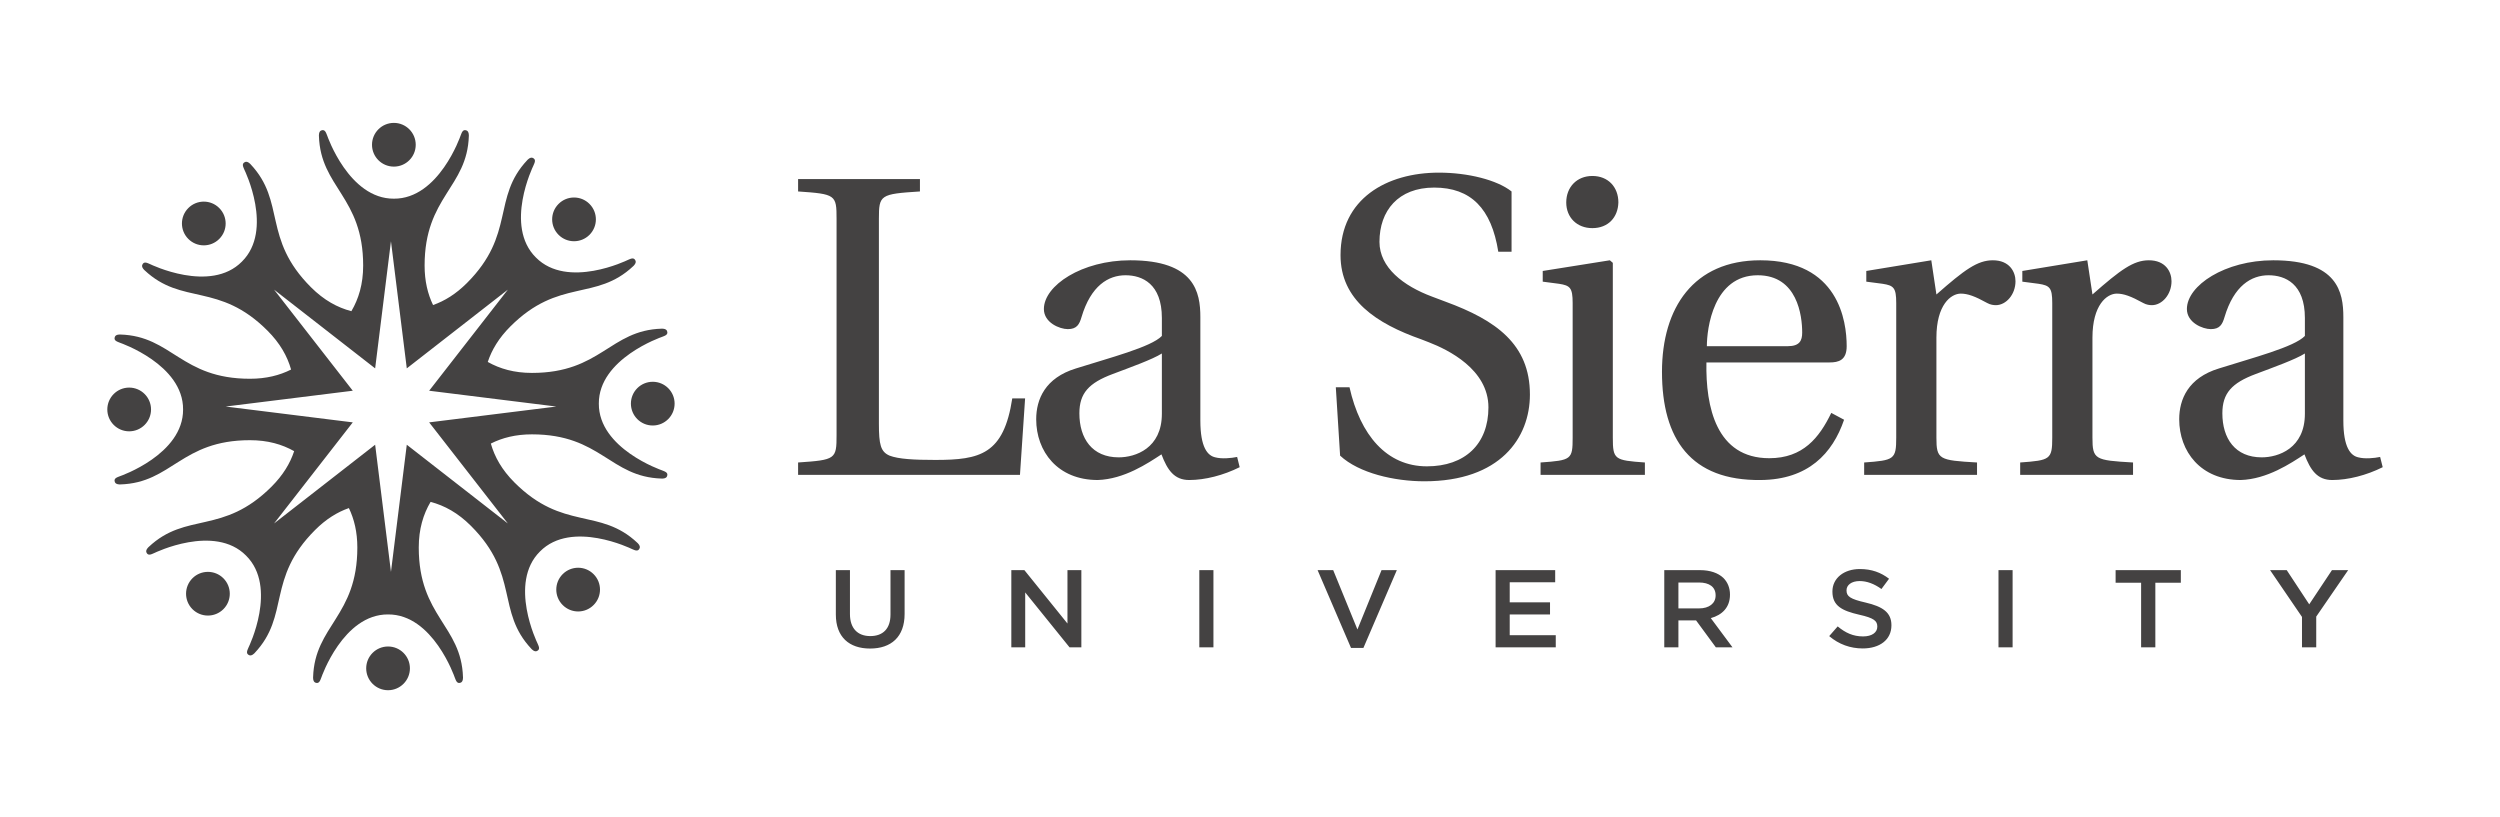
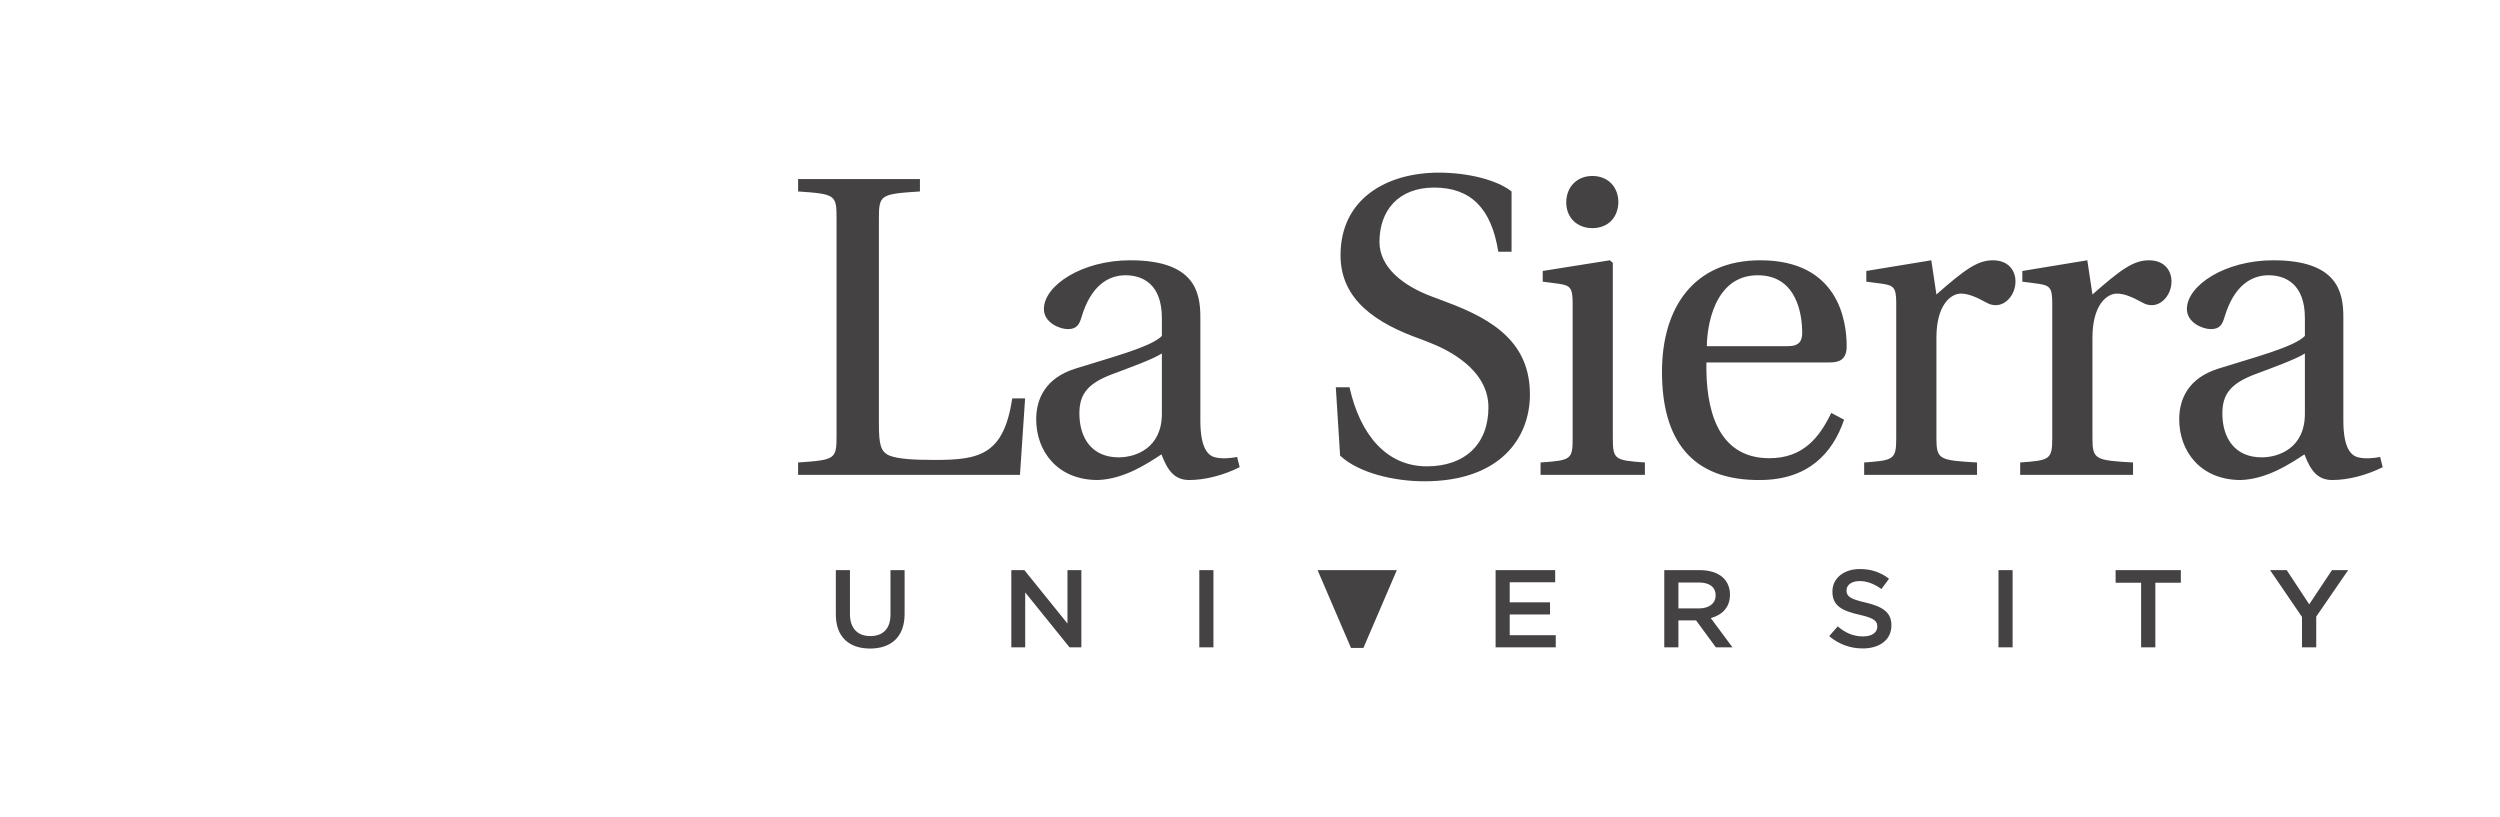
<svg xmlns="http://www.w3.org/2000/svg" width="100%" height="100%" viewBox="0 0 205 67" version="1.1" xml:space="preserve" style="fill-rule:evenodd;clip-rule:evenodd;stroke-linejoin:round;stroke-miterlimit:2;">
  <g transform="matrix(2.588,0,0,2.588,39.528,1.356)">
    <g>
      <g transform="matrix(0.213,0,0,0.213,2.352,12.358)">
-         <path d="M0,-0.004L-18.911,-2.356L-7.202,-17.394L-22.238,-5.681L-24.592,-24.594L-26.945,-5.681L-41.982,-17.394L-30.272,-2.356L-49.182,-0.004L-30.272,2.351L-41.982,17.39L-26.945,5.677L-24.592,24.59L-22.238,5.677L-7.202,17.39L-18.911,2.351L0,-0.004ZM16.466,10.393C16.309,10.757 15.68,10.711 15.68,10.711C7.964,10.481 6.644,4.133 -3.621,4.133C-6.039,4.133 -8.031,4.641 -9.734,5.504C-9.174,7.489 -8.091,9.42 -6.224,11.287C1.033,18.544 6.457,14.988 12.074,20.279C12.074,20.279 12.55,20.695 12.405,21.061C12.158,21.694 11.591,21.317 11.195,21.164C11.195,21.164 2.281,16.799 -2.421,21.552C-7.176,26.254 -2.815,35.172 -2.815,35.172C-2.66,35.568 -2.283,36.135 -2.914,36.38C-3.281,36.522 -3.695,36.048 -3.695,36.048C-8.984,30.433 -5.427,25.011 -12.688,17.751C-14.625,15.811 -16.635,14.72 -18.699,14.179C-19.789,16.028 -20.457,18.216 -20.457,20.97C-20.457,31.233 -14.104,32.554 -13.877,40.267C-13.877,40.267 -13.833,40.896 -14.193,41.059C-14.812,41.325 -14.947,40.66 -15.117,40.267C-15.117,40.267 -18.34,30.879 -25.025,30.921C-31.713,30.879 -34.934,40.267 -34.934,40.267C-35.102,40.66 -35.235,41.325 -35.857,41.059C-36.219,40.896 -36.174,40.267 -36.174,40.267C-35.944,32.554 -29.594,31.233 -29.594,20.97C-29.594,18.66 -30.061,16.744 -30.851,15.099C-32.573,15.704 -34.254,16.733 -35.883,18.366C-43.14,25.623 -39.582,31.048 -44.873,36.665C-44.873,36.665 -45.289,37.136 -45.657,36.995C-46.283,36.748 -45.911,36.181 -45.758,35.785C-45.758,35.785 -41.391,26.869 -46.147,22.169C-50.85,17.412 -59.766,21.772 -59.766,21.772C-60.162,21.931 -60.729,22.305 -60.975,21.679C-61.116,21.309 -60.642,20.894 -60.642,20.894C-55.026,15.603 -49.604,19.161 -42.344,11.902C-40.641,10.194 -39.587,8.439 -38.992,6.633C-40.795,5.617 -42.919,5.002 -45.565,5.002C-55.83,5.002 -57.146,11.35 -64.859,11.583C-64.859,11.583 -65.488,11.624 -65.65,11.263C-65.922,10.642 -65.252,10.508 -64.859,10.339C-64.859,10.339 -55.473,7.114 -55.515,0.432C-55.473,-6.254 -64.859,-9.474 -64.859,-9.474C-65.252,-9.648 -65.922,-9.78 -65.65,-10.402C-65.488,-10.761 -64.859,-10.718 -64.859,-10.718C-57.146,-10.485 -55.83,-4.137 -45.565,-4.137C-43.143,-4.137 -41.154,-4.645 -39.449,-5.508C-40.01,-7.493 -41.091,-9.426 -42.961,-11.295C-50.219,-18.555 -55.64,-14.997 -61.259,-20.29C-61.259,-20.29 -61.729,-20.702 -61.59,-21.071C-61.342,-21.702 -60.775,-21.321 -60.379,-21.168C-60.379,-21.168 -51.463,-16.806 -46.766,-21.56C-42.006,-26.262 -46.371,-35.176 -46.371,-35.176C-46.524,-35.576 -46.9,-36.139 -46.271,-36.387C-45.902,-36.528 -45.488,-36.058 -45.488,-36.058C-40.197,-30.437 -43.755,-25.015 -36.496,-17.755C-34.557,-15.816 -32.549,-14.726 -30.48,-14.188C-29.395,-16.032 -28.727,-18.22 -28.727,-20.974C-28.727,-31.24 -35.078,-32.558 -35.308,-40.272C-35.308,-40.272 -35.35,-40.9 -34.99,-41.063C-34.371,-41.329 -34.236,-40.664 -34.064,-40.272C-34.064,-40.272 -30.844,-30.883 -24.156,-30.925C-17.471,-30.883 -14.248,-40.272 -14.248,-40.272C-14.078,-40.664 -13.944,-41.329 -13.327,-41.063C-12.966,-40.9 -13.006,-40.272 -13.006,-40.272C-13.237,-32.558 -19.588,-31.24 -19.588,-20.974C-19.588,-18.664 -19.121,-16.753 -18.331,-15.103C-16.608,-15.708 -14.93,-16.739 -13.297,-18.37C-6.039,-25.627 -9.597,-31.054 -4.304,-36.671C-4.304,-36.671 -3.895,-37.142 -3.522,-37.001C-2.895,-36.752 -3.272,-36.185 -3.426,-35.791C-3.426,-35.791 -7.789,-26.877 -3.031,-22.175C1.668,-17.418 10.582,-21.781 10.582,-21.781C10.979,-21.937 11.547,-22.313 11.793,-21.683C11.935,-21.315 11.462,-20.899 11.462,-20.899C5.843,-15.608 0.42,-19.165 -6.839,-11.908C-8.542,-10.201 -9.595,-8.443 -10.192,-6.637C-8.389,-5.621 -6.263,-5.006 -3.621,-5.006C6.644,-5.006 7.964,-11.357 15.68,-11.587C15.68,-11.587 16.309,-11.628 16.466,-11.267C16.737,-10.65 16.07,-10.512 15.68,-10.346C15.68,-10.346 6.287,-7.123 6.33,-0.44C6.287,6.25 15.68,9.468 15.68,9.468C16.07,9.642 16.737,9.776 16.466,10.393M4.94,-25.546C6.208,-26.818 6.211,-28.876 4.938,-30.146C3.669,-31.417 1.609,-31.417 0.342,-30.146C-0.933,-28.876 -0.931,-26.818 0.342,-25.546C1.609,-24.276 3.669,-24.276 4.94,-25.546M-54.12,25.54C-55.39,26.814 -55.39,28.872 -54.12,30.14C-52.851,31.406 -50.791,31.406 -49.521,30.14C-48.249,28.872 -48.249,26.814 -49.521,25.54C-50.791,24.272 -52.851,24.272 -54.12,25.54M-50.137,-24.934C-48.864,-26.203 -48.864,-28.261 -50.137,-29.532C-51.403,-30.805 -53.466,-30.805 -54.733,-29.532C-56.003,-28.265 -56.003,-26.203 -54.733,-24.934C-53.466,-23.663 -51.403,-23.663 -50.137,-24.934M0.952,24.93C-0.317,26.199 -0.317,28.255 0.954,29.524C2.225,30.798 4.281,30.798 5.549,29.524C6.823,28.255 6.821,26.196 5.551,24.93C4.281,23.657 2.225,23.657 0.952,24.93M-60.282,0.432C-60.282,-1.363 -61.738,-2.823 -63.535,-2.823C-65.328,-2.823 -66.786,-1.363 -66.786,0.432C-66.786,2.225 -65.328,3.683 -63.535,3.683C-61.738,3.683 -60.282,2.225 -60.282,0.432M14.35,-3.687C12.552,-3.687 11.101,-2.233 11.101,-0.44C11.101,1.359 12.552,2.817 14.35,2.817C16.148,2.817 17.602,1.359 17.602,-0.44C17.602,-2.233 16.148,-3.687 14.35,-3.687M-25.025,35.69C-26.82,35.69 -28.276,37.144 -28.276,38.941C-28.276,40.734 -26.82,42.194 -25.025,42.194C-23.229,42.194 -21.772,40.734 -21.772,38.941C-21.772,37.144 -23.229,35.69 -25.025,35.69M-27.412,-38.945C-27.412,-40.738 -25.956,-42.198 -24.156,-42.198C-22.361,-42.198 -20.908,-40.738 -20.908,-38.945C-20.908,-37.149 -22.361,-35.694 -24.156,-35.694C-25.956,-35.694 -27.412,-37.149 -27.412,-38.945" style="fill:rgb(68,66,66);fill-rule:nonzero;" />
-       </g>
+         </g>
      <g transform="matrix(0.213,0,0,0.213,42.684,5.34)">
-         <path d="M0,67.094C1.434,68.323 3.161,68.929 4.988,68.929C7.497,68.929 9.257,67.65 9.257,65.5L9.257,65.468C9.257,63.563 7.939,62.694 5.415,62.103C3.126,61.58 2.578,61.186 2.578,60.301L2.578,60.267C2.578,59.513 3.299,58.905 4.526,58.905C5.619,58.905 6.698,59.317 7.771,60.087L8.902,58.561C7.688,57.626 6.304,57.116 4.56,57.116C2.185,57.116 0.479,58.48 0.479,60.448L0.479,60.479C0.479,62.596 1.913,63.321 4.461,63.909C6.679,64.402 7.155,64.844 7.155,65.664L7.155,65.699C7.155,66.567 6.339,67.14 5.039,67.14C3.551,67.14 2.41,66.602 1.263,65.65L0,67.094M-24.533,68.764L-22.43,68.764L-22.43,64.761L-19.8,64.761L-16.86,68.764L-14.385,68.764L-17.613,64.417C-15.938,63.959 -14.759,62.827 -14.759,60.941L-14.759,60.91C-14.759,59.903 -15.12,59.054 -15.753,58.428C-16.519,57.709 -17.699,57.281 -19.2,57.281L-24.533,57.281L-24.533,68.764ZM-22.43,62.972L-22.43,59.119L-19.373,59.119C-17.821,59.119 -16.896,59.789 -16.896,61.024L-16.896,61.055C-16.896,62.219 -17.854,62.972 -19.356,62.972L-22.43,62.972ZM-147.766,63.892C-147.766,67.223 -145.785,68.944 -142.675,68.944C-139.553,68.944 -137.537,67.223 -137.537,63.795L-137.537,57.281L-139.637,57.281L-139.637,63.892C-139.637,66.011 -140.779,67.09 -142.642,67.09C-144.521,67.09 -145.667,65.943 -145.667,63.813L-145.667,57.281L-147.766,57.281L-147.766,63.892M76.483,19.646C76.483,15.957 75.656,11.188 66.055,11.188C58.87,11.188 53.209,14.94 53.209,18.438C53.209,20.474 55.563,21.428 56.769,21.428C58.104,21.428 58.485,20.728 58.805,19.646C60.205,14.94 62.813,13.416 65.356,13.416C67.832,13.416 70.761,14.684 70.761,19.769L70.761,22.442C69.172,24.099 63.003,25.688 57.979,27.278C53.401,28.676 52.066,31.855 52.066,34.843C52.066,39.613 55.245,43.874 61.224,43.874C65.164,43.747 68.659,41.393 70.697,40.057C71.587,42.41 72.604,43.874 74.831,43.874C77.184,43.874 79.92,43.174 82.337,41.966L81.954,40.443C81.063,40.63 79.664,40.757 78.71,40.503C77.567,40.249 76.483,39.041 76.483,35.035L76.483,19.646ZM70.761,34.018C70.761,39.168 66.816,40.503 64.336,40.503C60.394,40.503 58.485,37.706 58.485,33.954C58.485,30.964 59.888,29.438 63.447,28.105C65.993,27.146 69.362,25.942 70.761,25.051L70.761,34.018ZM38.394,11.188L28.729,12.777L28.729,14.368L31.146,14.684C32.799,14.94 33.18,15.259 33.18,17.549L33.18,37.579C33.18,40.823 32.862,40.946 28.409,41.266L28.409,43.109L45.197,43.109L45.197,41.266C39.541,40.946 39.16,40.823 39.16,37.579L39.16,22.698C39.16,17.803 41.32,16.146 42.78,16.146C43.801,16.146 44.88,16.529 46.728,17.549C47.172,17.803 47.68,17.865 47.995,17.865C49.522,17.865 50.922,16.275 50.922,14.305C50.922,12.904 50.033,11.188 47.551,11.188C45.263,11.188 43.356,12.584 39.16,16.275L38.394,11.188ZM15.188,11.188L5.519,12.777L5.519,14.368L7.938,14.684C9.588,14.94 9.971,15.259 9.971,17.549L9.971,37.579C9.971,40.823 9.653,40.946 5.201,41.266L5.201,43.109L21.991,43.109L21.991,41.266C16.332,40.946 15.949,40.823 15.949,37.579L15.949,22.698C15.949,17.803 18.11,16.146 19.574,16.146C20.59,16.146 21.674,16.529 23.515,17.549C23.961,17.803 24.469,17.865 24.786,17.865C26.316,17.865 27.713,16.275 27.713,14.305C27.713,12.904 26.822,11.188 24.345,11.188C22.053,11.188 20.147,12.584 15.949,16.275L15.188,11.188ZM0.052,26.384C1.388,26.384 2.601,26.069 2.601,23.967C2.601,20.218 1.388,11.188 -10.249,11.188C-20.17,11.188 -24.874,18.247 -24.874,27.785C-24.874,37.833 -20.551,43.999 -10.184,43.874C-3.126,43.814 0.497,39.932 2.215,34.908L0.309,33.891C-1.474,37.579 -3.891,40.63 -8.914,40.63C-16.799,40.63 -18.389,32.999 -18.264,26.384L0.052,26.384ZM-18.198,23.967C-18.198,21.361 -17.243,13.416 -10.63,13.416C-4.716,13.416 -4.018,19.455 -4.018,21.936C-4.018,23.145 -4.398,23.967 -6.178,23.967L-18.198,23.967ZM-42.614,12.777L-42.614,14.368L-40.198,14.684C-38.545,14.94 -38.162,15.259 -38.162,17.549L-38.162,37.579C-38.162,40.823 -38.354,40.946 -42.935,41.266L-42.935,43.109L-27.416,43.109L-27.416,41.266C-31.93,40.946 -32.187,40.823 -32.187,37.579L-32.187,11.569L-32.63,11.188L-42.614,12.777ZM-31.36,2.587C-31.36,0.295 -32.882,-1.355 -35.235,-1.355C-37.527,-1.355 -39.116,0.295 -39.116,2.587C-39.116,4.813 -37.527,6.405 -35.235,6.405C-32.882,6.405 -31.422,4.813 -31.36,2.587M-72.754,40.249C-69.956,42.855 -64.679,44.065 -60.226,44.065C-48.968,44.065 -44.52,37.64 -44.52,31.156C-44.52,23.653 -49.606,20.088 -57.045,17.357L-59.081,16.59C-63.343,15.003 -66.9,12.269 -66.9,8.451C-66.9,3.811 -64.106,0.373 -58.764,0.373C-53.293,0.373 -50.239,3.49 -49.224,9.916L-47.251,9.916L-47.251,0.949C-49.416,-0.766 -53.739,-1.85 -58.063,-1.85C-65.821,-1.85 -72.692,2.031 -72.692,10.426C-72.692,17.103 -67.349,20.601 -60.67,22.951L-59.527,23.396C-56.729,24.48 -50.69,27.405 -50.69,33.065C-50.69,38.533 -54.184,41.839 -59.845,41.839C-65.821,41.839 -69.764,37.196 -71.357,30.073L-73.393,30.073L-72.754,40.249ZM-93.543,19.646C-93.543,15.957 -94.369,11.188 -103.972,11.188C-111.16,11.188 -116.819,14.94 -116.819,18.438C-116.819,20.474 -114.469,21.428 -113.256,21.428C-111.923,21.428 -111.539,20.728 -111.223,19.646C-109.823,14.94 -107.216,13.416 -104.672,13.416C-102.192,13.416 -99.268,14.684 -99.268,19.769L-99.268,22.442C-100.857,24.099 -107.025,25.688 -112.05,27.278C-116.627,28.676 -117.962,31.855 -117.962,34.843C-117.962,39.613 -114.786,43.874 -108.806,43.874C-104.861,43.747 -101.365,41.393 -99.329,40.057C-98.438,42.41 -97.422,43.874 -95.195,43.874C-92.843,43.874 -90.111,43.174 -87.694,41.966L-88.072,40.443C-88.969,40.63 -90.365,40.757 -91.319,40.503C-92.462,40.249 -93.543,39.041 -93.543,35.035L-93.543,19.646ZM-99.268,34.018C-99.268,39.168 -103.208,40.503 -105.69,40.503C-109.631,40.503 -111.539,37.706 -111.539,33.954C-111.539,30.964 -110.141,29.438 -106.577,28.105C-104.037,27.146 -100.666,25.942 -99.268,25.051L-99.268,34.018ZM-141.361,5.019C-141.361,1.455 -141.173,1.332 -135.256,0.949L-135.256,-0.896L-153.381,-0.896L-153.381,0.949C-147.786,1.332 -147.659,1.455 -147.659,5.019L-147.659,37.198C-147.659,40.76 -147.786,40.887 -153.381,41.266L-153.381,43.109L-120.377,43.109L-119.613,31.73L-121.521,31.73C-122.793,40.057 -126.291,40.887 -132.969,40.887C-136.146,40.887 -138.435,40.76 -139.77,40.249C-141.107,39.676 -141.361,38.595 -141.361,35.482L-141.361,5.019ZM70.33,68.764L72.449,68.764L72.449,64.19L77.197,57.281L74.787,57.281L71.407,62.367L68.06,57.281L65.584,57.281L70.33,64.238L70.33,68.764ZM46.399,68.764L48.516,68.764L48.516,59.15L52.308,59.15L52.308,57.281L42.605,57.281L42.605,59.15L46.399,59.15L46.399,68.764ZM25.183,68.764L27.283,68.764L27.283,57.281L25.183,57.281L25.183,68.764ZM-49.624,68.764L-40.675,68.764L-40.675,66.96L-47.524,66.96L-47.524,63.876L-41.529,63.876L-41.529,62.073L-47.524,62.073L-47.524,59.084L-40.761,59.084L-40.761,57.281L-49.624,57.281L-49.624,68.764ZM-71.134,68.848L-69.286,68.848L-64.317,57.281L-66.592,57.281L-70.177,66.107L-73.782,57.281L-76.103,57.281L-71.134,68.848ZM-93.699,68.764L-91.597,68.764L-91.597,57.281L-93.699,57.281L-93.699,68.764ZM-121.662,57.281L-119.718,57.281L-113.311,65.223L-113.311,57.281L-111.244,57.281L-111.244,68.764L-113.002,68.764L-119.598,60.595L-119.598,68.764L-121.662,68.764L-121.662,57.281Z" style="fill:rgb(68,66,66);fill-rule:nonzero;" />
+         <path d="M0,67.094C1.434,68.323 3.161,68.929 4.988,68.929C7.497,68.929 9.257,67.65 9.257,65.5L9.257,65.468C9.257,63.563 7.939,62.694 5.415,62.103C3.126,61.58 2.578,61.186 2.578,60.301L2.578,60.267C2.578,59.513 3.299,58.905 4.526,58.905C5.619,58.905 6.698,59.317 7.771,60.087L8.902,58.561C7.688,57.626 6.304,57.116 4.56,57.116C2.185,57.116 0.479,58.48 0.479,60.448L0.479,60.479C0.479,62.596 1.913,63.321 4.461,63.909C6.679,64.402 7.155,64.844 7.155,65.664L7.155,65.699C7.155,66.567 6.339,67.14 5.039,67.14C3.551,67.14 2.41,66.602 1.263,65.65L0,67.094M-24.533,68.764L-22.43,68.764L-22.43,64.761L-19.8,64.761L-16.86,68.764L-14.385,68.764L-17.613,64.417C-15.938,63.959 -14.759,62.827 -14.759,60.941L-14.759,60.91C-14.759,59.903 -15.12,59.054 -15.753,58.428C-16.519,57.709 -17.699,57.281 -19.2,57.281L-24.533,57.281L-24.533,68.764ZM-22.43,62.972L-22.43,59.119L-19.373,59.119C-17.821,59.119 -16.896,59.789 -16.896,61.024L-16.896,61.055C-16.896,62.219 -17.854,62.972 -19.356,62.972L-22.43,62.972ZM-147.766,63.892C-147.766,67.223 -145.785,68.944 -142.675,68.944C-139.553,68.944 -137.537,67.223 -137.537,63.795L-137.537,57.281L-139.637,57.281L-139.637,63.892C-139.637,66.011 -140.779,67.09 -142.642,67.09C-144.521,67.09 -145.667,65.943 -145.667,63.813L-145.667,57.281L-147.766,57.281L-147.766,63.892M76.483,19.646C76.483,15.957 75.656,11.188 66.055,11.188C58.87,11.188 53.209,14.94 53.209,18.438C53.209,20.474 55.563,21.428 56.769,21.428C58.104,21.428 58.485,20.728 58.805,19.646C60.205,14.94 62.813,13.416 65.356,13.416C67.832,13.416 70.761,14.684 70.761,19.769L70.761,22.442C69.172,24.099 63.003,25.688 57.979,27.278C53.401,28.676 52.066,31.855 52.066,34.843C52.066,39.613 55.245,43.874 61.224,43.874C65.164,43.747 68.659,41.393 70.697,40.057C71.587,42.41 72.604,43.874 74.831,43.874C77.184,43.874 79.92,43.174 82.337,41.966L81.954,40.443C81.063,40.63 79.664,40.757 78.71,40.503C77.567,40.249 76.483,39.041 76.483,35.035L76.483,19.646ZM70.761,34.018C70.761,39.168 66.816,40.503 64.336,40.503C60.394,40.503 58.485,37.706 58.485,33.954C58.485,30.964 59.888,29.438 63.447,28.105C65.993,27.146 69.362,25.942 70.761,25.051L70.761,34.018ZM38.394,11.188L28.729,12.777L28.729,14.368L31.146,14.684C32.799,14.94 33.18,15.259 33.18,17.549L33.18,37.579C33.18,40.823 32.862,40.946 28.409,41.266L28.409,43.109L45.197,43.109L45.197,41.266C39.541,40.946 39.16,40.823 39.16,37.579L39.16,22.698C39.16,17.803 41.32,16.146 42.78,16.146C43.801,16.146 44.88,16.529 46.728,17.549C47.172,17.803 47.68,17.865 47.995,17.865C49.522,17.865 50.922,16.275 50.922,14.305C50.922,12.904 50.033,11.188 47.551,11.188C45.263,11.188 43.356,12.584 39.16,16.275L38.394,11.188ZM15.188,11.188L5.519,12.777L5.519,14.368L7.938,14.684C9.588,14.94 9.971,15.259 9.971,17.549L9.971,37.579C9.971,40.823 9.653,40.946 5.201,41.266L5.201,43.109L21.991,43.109L21.991,41.266C16.332,40.946 15.949,40.823 15.949,37.579L15.949,22.698C15.949,17.803 18.11,16.146 19.574,16.146C20.59,16.146 21.674,16.529 23.515,17.549C23.961,17.803 24.469,17.865 24.786,17.865C26.316,17.865 27.713,16.275 27.713,14.305C27.713,12.904 26.822,11.188 24.345,11.188C22.053,11.188 20.147,12.584 15.949,16.275L15.188,11.188ZM0.052,26.384C1.388,26.384 2.601,26.069 2.601,23.967C2.601,20.218 1.388,11.188 -10.249,11.188C-20.17,11.188 -24.874,18.247 -24.874,27.785C-24.874,37.833 -20.551,43.999 -10.184,43.874C-3.126,43.814 0.497,39.932 2.215,34.908L0.309,33.891C-1.474,37.579 -3.891,40.63 -8.914,40.63C-16.799,40.63 -18.389,32.999 -18.264,26.384L0.052,26.384ZM-18.198,23.967C-18.198,21.361 -17.243,13.416 -10.63,13.416C-4.716,13.416 -4.018,19.455 -4.018,21.936C-4.018,23.145 -4.398,23.967 -6.178,23.967L-18.198,23.967ZM-42.614,12.777L-42.614,14.368L-40.198,14.684C-38.545,14.94 -38.162,15.259 -38.162,17.549L-38.162,37.579C-38.162,40.823 -38.354,40.946 -42.935,41.266L-42.935,43.109L-27.416,43.109L-27.416,41.266C-31.93,40.946 -32.187,40.823 -32.187,37.579L-32.187,11.569L-32.63,11.188L-42.614,12.777ZM-31.36,2.587C-31.36,0.295 -32.882,-1.355 -35.235,-1.355C-37.527,-1.355 -39.116,0.295 -39.116,2.587C-39.116,4.813 -37.527,6.405 -35.235,6.405C-32.882,6.405 -31.422,4.813 -31.36,2.587M-72.754,40.249C-69.956,42.855 -64.679,44.065 -60.226,44.065C-48.968,44.065 -44.52,37.64 -44.52,31.156C-44.52,23.653 -49.606,20.088 -57.045,17.357L-59.081,16.59C-63.343,15.003 -66.9,12.269 -66.9,8.451C-66.9,3.811 -64.106,0.373 -58.764,0.373C-53.293,0.373 -50.239,3.49 -49.224,9.916L-47.251,9.916L-47.251,0.949C-49.416,-0.766 -53.739,-1.85 -58.063,-1.85C-65.821,-1.85 -72.692,2.031 -72.692,10.426C-72.692,17.103 -67.349,20.601 -60.67,22.951L-59.527,23.396C-56.729,24.48 -50.69,27.405 -50.69,33.065C-50.69,38.533 -54.184,41.839 -59.845,41.839C-65.821,41.839 -69.764,37.196 -71.357,30.073L-73.393,30.073L-72.754,40.249ZM-93.543,19.646C-93.543,15.957 -94.369,11.188 -103.972,11.188C-111.16,11.188 -116.819,14.94 -116.819,18.438C-116.819,20.474 -114.469,21.428 -113.256,21.428C-111.923,21.428 -111.539,20.728 -111.223,19.646C-109.823,14.94 -107.216,13.416 -104.672,13.416C-102.192,13.416 -99.268,14.684 -99.268,19.769L-99.268,22.442C-100.857,24.099 -107.025,25.688 -112.05,27.278C-116.627,28.676 -117.962,31.855 -117.962,34.843C-117.962,39.613 -114.786,43.874 -108.806,43.874C-104.861,43.747 -101.365,41.393 -99.329,40.057C-98.438,42.41 -97.422,43.874 -95.195,43.874C-92.843,43.874 -90.111,43.174 -87.694,41.966L-88.072,40.443C-88.969,40.63 -90.365,40.757 -91.319,40.503C-92.462,40.249 -93.543,39.041 -93.543,35.035L-93.543,19.646ZM-99.268,34.018C-99.268,39.168 -103.208,40.503 -105.69,40.503C-109.631,40.503 -111.539,37.706 -111.539,33.954C-111.539,30.964 -110.141,29.438 -106.577,28.105C-104.037,27.146 -100.666,25.942 -99.268,25.051L-99.268,34.018ZM-141.361,5.019C-141.361,1.455 -141.173,1.332 -135.256,0.949L-135.256,-0.896L-153.381,-0.896L-153.381,0.949C-147.786,1.332 -147.659,1.455 -147.659,5.019L-147.659,37.198C-147.659,40.76 -147.786,40.887 -153.381,41.266L-153.381,43.109L-120.377,43.109L-119.613,31.73L-121.521,31.73C-122.793,40.057 -126.291,40.887 -132.969,40.887C-136.146,40.887 -138.435,40.76 -139.77,40.249C-141.107,39.676 -141.361,38.595 -141.361,35.482L-141.361,5.019ZM70.33,68.764L72.449,68.764L72.449,64.19L77.197,57.281L74.787,57.281L71.407,62.367L68.06,57.281L65.584,57.281L70.33,64.238L70.33,68.764ZM46.399,68.764L48.516,68.764L48.516,59.15L52.308,59.15L52.308,57.281L42.605,57.281L42.605,59.15L46.399,59.15L46.399,68.764ZM25.183,68.764L27.283,68.764L27.283,57.281L25.183,57.281L25.183,68.764ZM-49.624,68.764L-40.675,68.764L-40.675,66.96L-47.524,66.96L-47.524,63.876L-41.529,63.876L-41.529,62.073L-47.524,62.073L-47.524,59.084L-40.761,59.084L-40.761,57.281L-49.624,57.281L-49.624,68.764ZM-71.134,68.848L-69.286,68.848L-64.317,57.281L-66.592,57.281L-73.782,57.281L-76.103,57.281L-71.134,68.848ZM-93.699,68.764L-91.597,68.764L-91.597,57.281L-93.699,57.281L-93.699,68.764ZM-121.662,57.281L-119.718,57.281L-113.311,65.223L-113.311,57.281L-111.244,57.281L-111.244,68.764L-113.002,68.764L-119.598,60.595L-119.598,68.764L-121.662,68.764L-121.662,57.281Z" style="fill:rgb(68,66,66);fill-rule:nonzero;" />
      </g>
    </g>
  </g>
</svg>